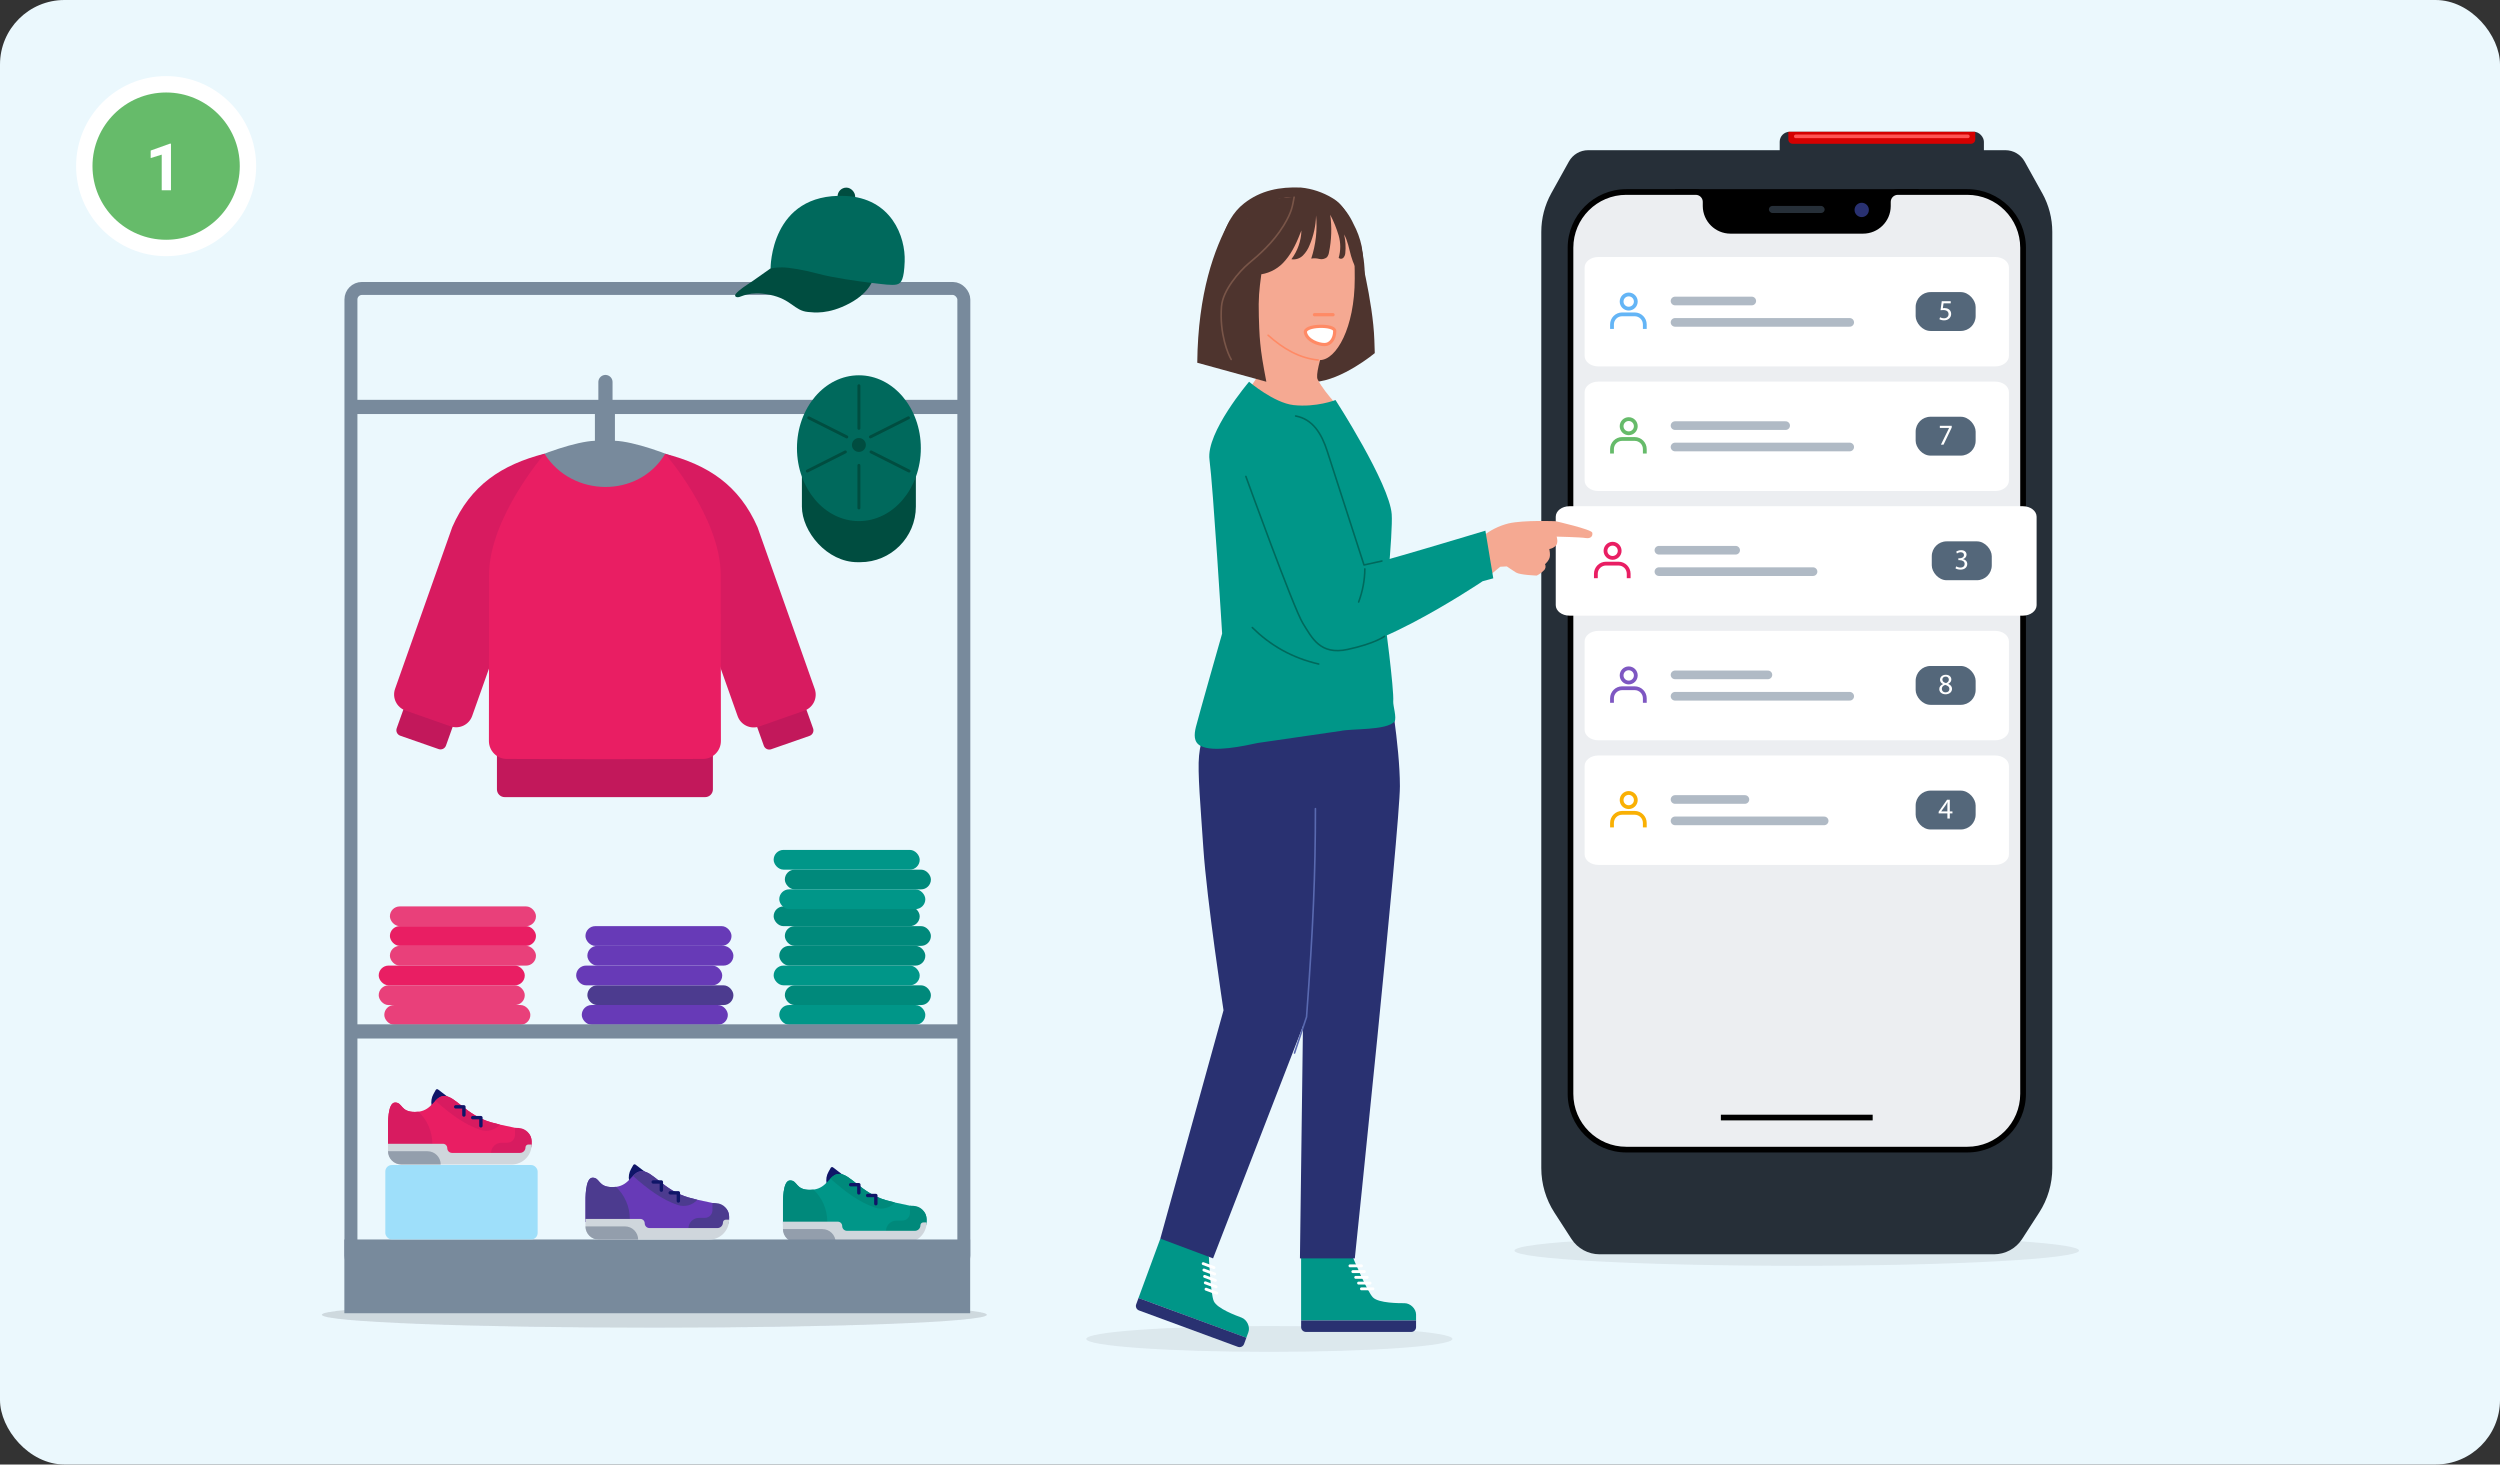
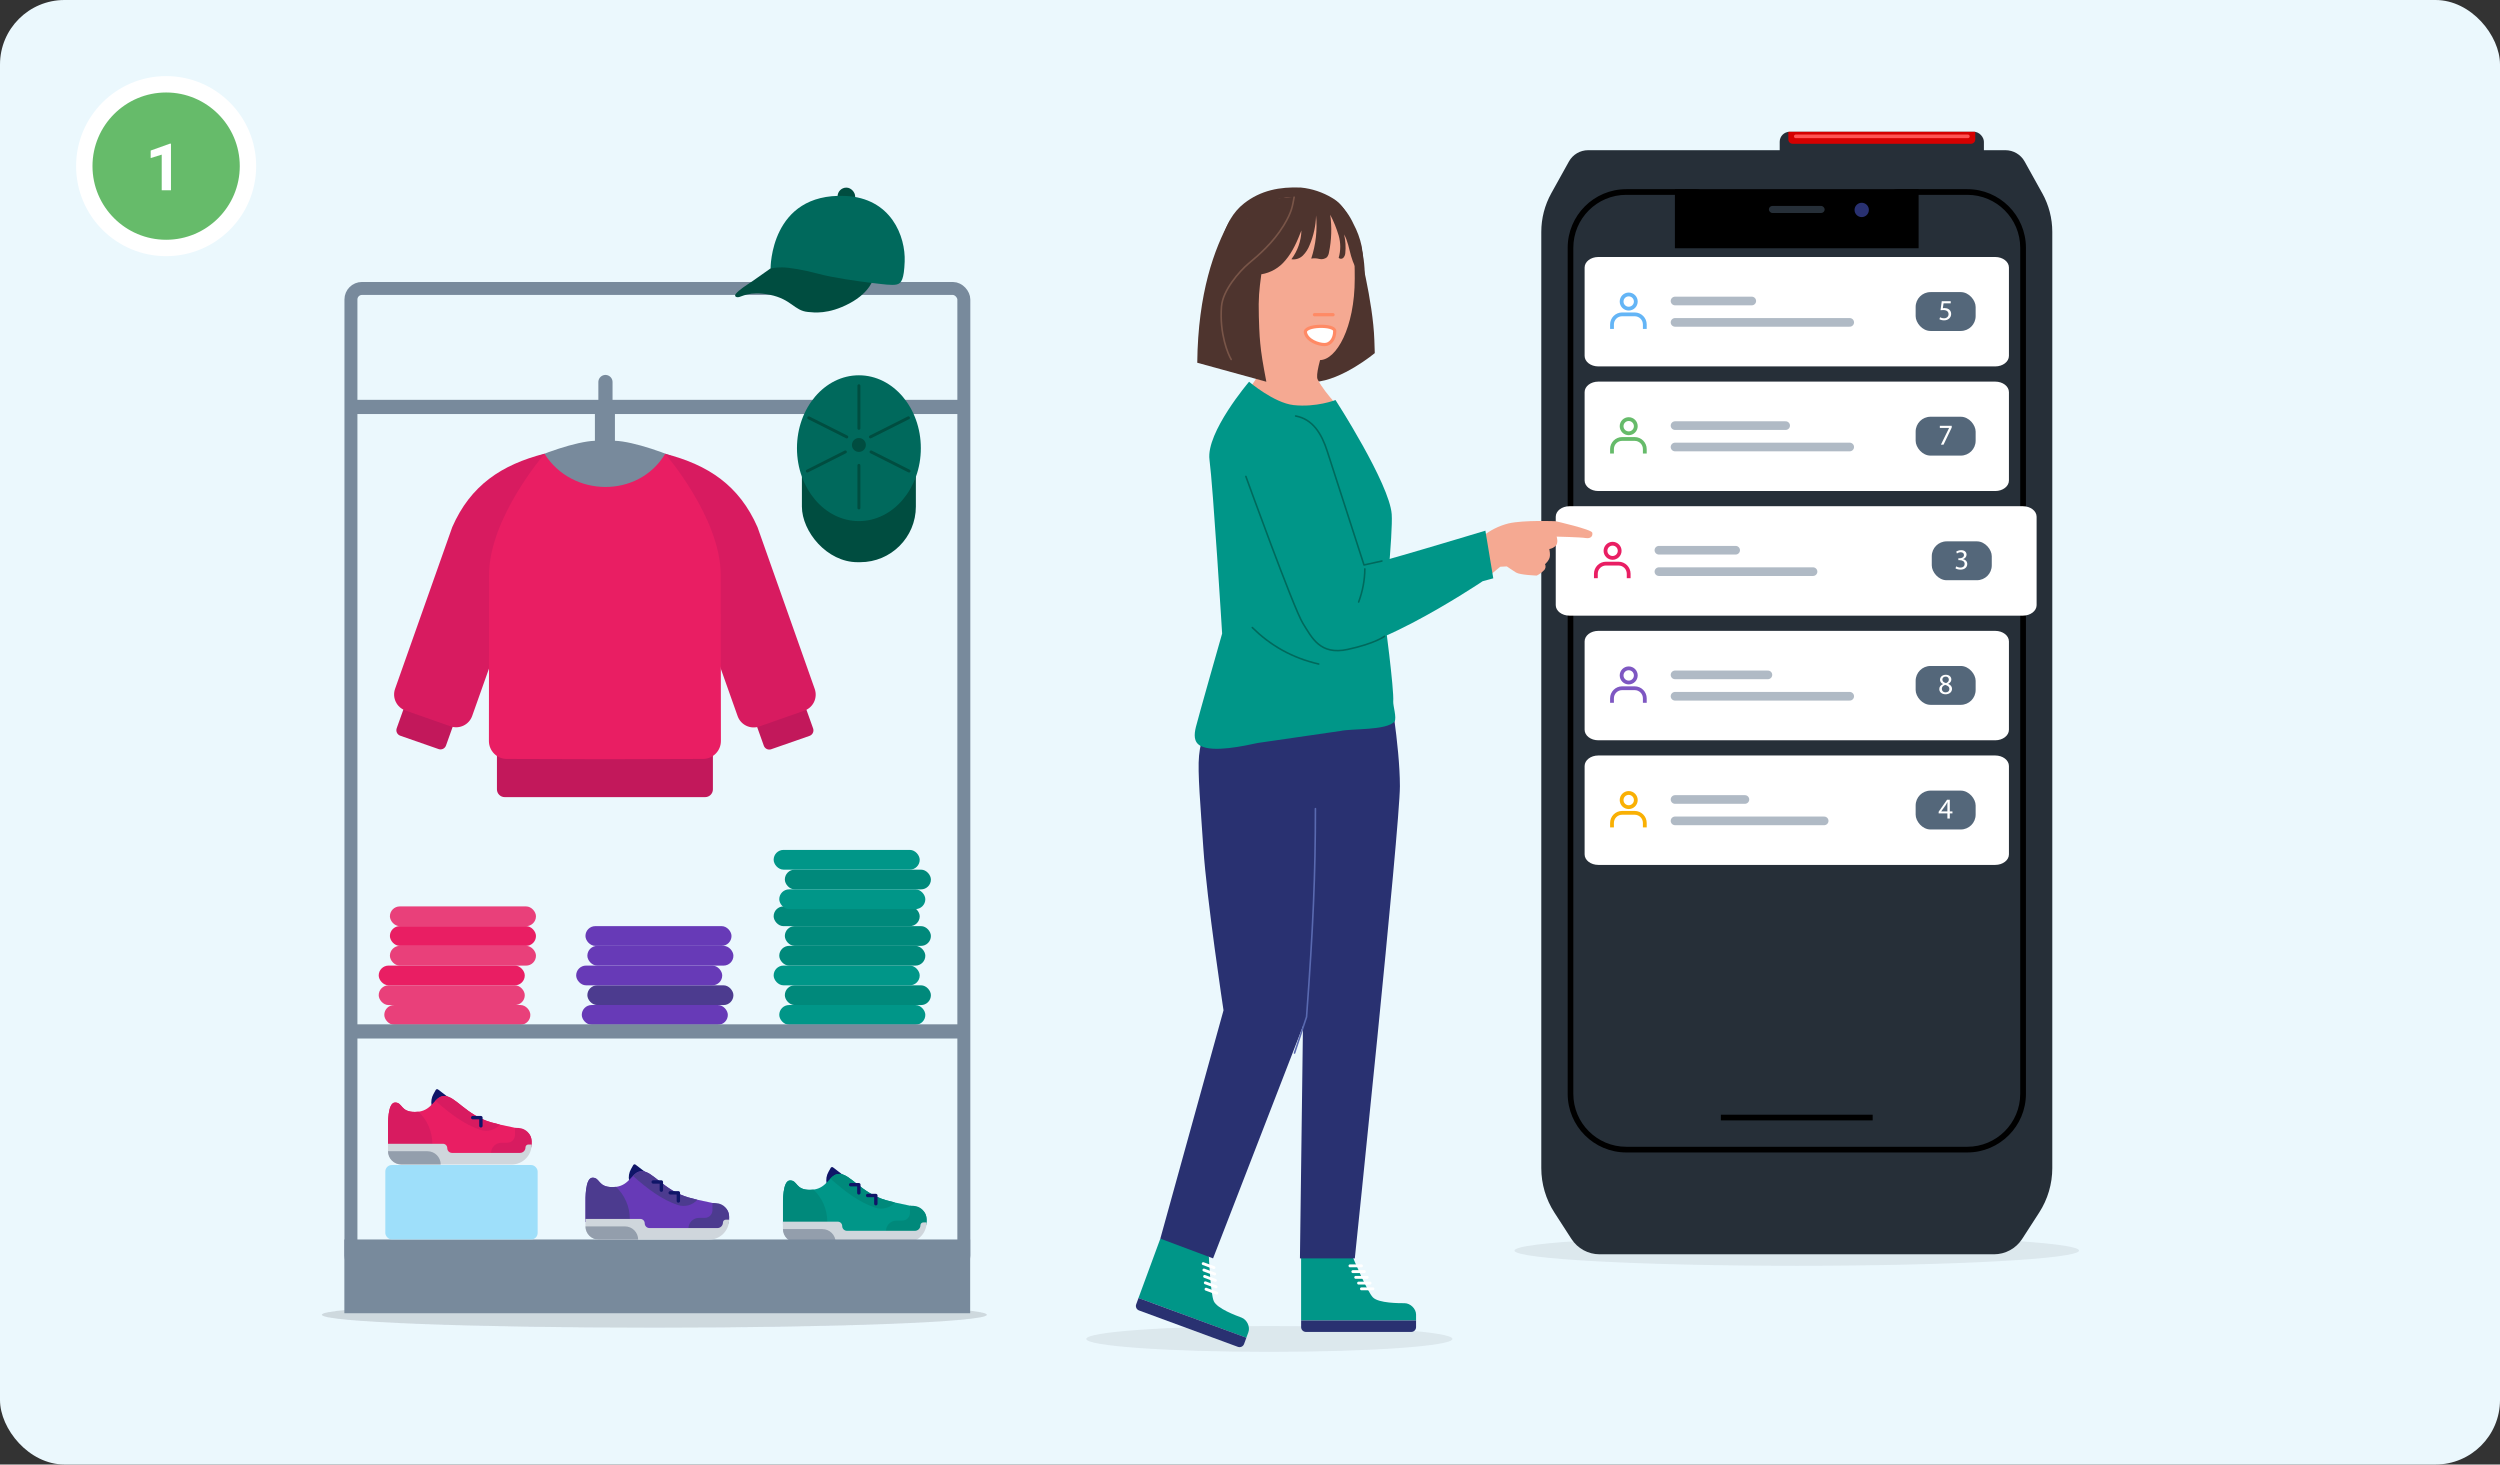
<svg xmlns="http://www.w3.org/2000/svg" id="Ebene_1" viewBox="0 0 775 454">
  <rect x="0" y="0" width="775" height="454" fill="#333333" stroke="none" />
  <defs>
    <style>.cls-1,.cls-2,.cls-3,.cls-4,.cls-5,.cls-6,.cls-7,.cls-8,.cls-9,.cls-10,.cls-11,.cls-12{stroke-linecap:round;}.cls-1,.cls-3,.cls-5{stroke:#ff8a65;}.cls-1,.cls-4,.cls-5,.cls-7,.cls-8,.cls-9{stroke-linejoin:round;}.cls-1,.cls-13{fill:#fff;}.cls-2,.cls-14{stroke-width:4.4px;}.cls-2,.cls-14,.cls-3,.cls-15,.cls-16,.cls-17,.cls-18,.cls-19,.cls-20,.cls-6,.cls-10,.cls-11,.cls-12,.cls-21{stroke-miterlimit:10;}.cls-2,.cls-14,.cls-3,.cls-16,.cls-17,.cls-18,.cls-19,.cls-20,.cls-4,.cls-5,.cls-6,.cls-7,.cls-8,.cls-9,.cls-10,.cls-11,.cls-12,.cls-21{fill:none;}.cls-2,.cls-14,.cls-21{stroke:#788a9c;}.cls-22{fill:rgba(38,47,56,.08);}.cls-22,.cls-23,.cls-24,.cls-25,.cls-26,.cls-27,.cls-28,.cls-29,.cls-30,.cls-31,.cls-32,.cls-33,.cls-34,.cls-35,.cls-36,.cls-37,.cls-38,.cls-13,.cls-39,.cls-40,.cls-41,.cls-42,.cls-43,.cls-44,.cls-45,.cls-46,.cls-47,.cls-48{stroke-width:0px;}.cls-15{stroke:#000;stroke-width:1.76px;}.cls-15,.cls-41{fill:#eceef1;}.cls-16{stroke:#f9b004;}.cls-16,.cls-17,.cls-18,.cls-19,.cls-20{stroke-width:1.18px;}.cls-17{stroke:#66bb6a;}.cls-18{stroke:#64b5f6;}.cls-19{stroke:#7e57c2;}.cls-20{stroke:#e91e63;}.cls-4{stroke:#00695c;}.cls-4,.cls-5,.cls-8,.cls-9{stroke-width:.5px;}.cls-6{stroke:#ff5252;stroke-width:1.12px;}.cls-7{stroke:#0f1568;stroke-width:1.05px;}.cls-8{stroke:#5969b0;}.cls-9{stroke:#795548;}.cls-10{stroke:#b0bac5;stroke-width:2.68px;}.cls-11{stroke:#004d40;stroke-width:.92px;}.cls-23{opacity:.08;}.cls-23,.cls-28{fill:#262f38;}.cls-12{stroke:#fff;stroke-width:.9px;}.cls-21{stroke-width:4.02px;}.cls-25{fill:#4c3b8f;}.cls-26{fill:#788a9c;}.cls-27{fill:#4e342e;}.cls-29{fill:#293171;}.cls-30{fill:#54677a;}.cls-31{fill:#0f1568;}.cls-32{fill:#d50000;}.cls-33{fill:#cfd6dc;}.cls-34{fill:#d81b60;}.cls-35{fill:#c2185b;}.cls-36{fill:#9edffa;}.cls-37{fill:#939eac;}.cls-38{fill:#673ab7;}.cls-39{fill:#f5a992;}.cls-40{fill:#e9407a;}.cls-42{fill:#e91e63;}.cls-43{fill:#ebf8fd;}.cls-44{fill:#004d40;}.cls-45{fill:#00695c;}.cls-46{fill:#66bb6a;}.cls-47{fill:#00897b;}.cls-48{fill:#009688;}</style>
  </defs>
  <rect class="cls-43" y="0" width="775" height="454" rx="20" ry="20" />
  <circle class="cls-46" cx="51.5" cy="51.5" r="25.37" />
  <path class="cls-13" d="m51.5,28.67c12.59,0,22.83,10.24,22.83,22.83s-10.24,22.83-22.83,22.83-22.83-10.24-22.83-22.83,10.24-22.83,22.83-22.83m0-5.08c-15.41,0-27.91,12.5-27.91,27.91s12.5,27.91,27.91,27.91,27.91-12.5,27.91-27.91-12.5-27.91-27.91-27.91h0Z" />
  <path class="cls-13" d="m53,58.99h-2.87v-11.05l-3.42,1.06v-2.33l5.98-2.14h.31v14.46Z" />
  <ellipse class="cls-22" cx="202.85" cy="407.58" rx="103.07" ry="4" />
  <ellipse class="cls-22" cx="202.85" cy="407.58" rx="103.07" ry="4" />
  <path class="cls-31" d="m140.71,341.49s-3.65-2.8-4.92-3.76c-.23-.17-.56-.1-.7.14l-.71,1.27c-.61,1.08-.82,2.35-.58,3.57l.47,2.44,6.43-3.67Z" />
  <path class="cls-42" d="m164.8,354.15v.65l-2.83,3.99-28.53-.29-5.23-.05-7.92-2.95v-5.99c0-.84-.19-7.73,2.2-7.73s1.6,2.92,6.13,2.92c.41,0,.79-.03,1.14-.07,2.14-.29,3.34-1.39,4.35-2.47.3-.33.59-.65.88-.95.78-.81,1.58-1.44,2.8-1.44,3.41,0,6.78,5.93,14.44,8.14.97.28,1.9.51,2.77.72.06.01.13.03.19.04,6.13,1.41,9.64,1.33,9.64,5.48Z" />
  <path class="cls-34" d="m134,354.57c0,1.37-.2,2.69-.57,3.93l-5.23-.05-7.92-2.95v-5.99c0-.84-.19-7.73,2.2-7.73s1.6,2.92,6.13,2.92c.41,0,.79-.03,1.14-.07,2.63,2.5,4.27,6.03,4.27,9.95Z" />
  <path class="cls-34" d="m152.2,357.52h0c0-1.81,1.47-3.28,3.28-3.28h1.79c1.31,0,2.37-1.06,2.37-2.37v-2.24l1.09.04c2.27.08,4.07,1.94,4.07,4.22v.96c0,1.48-1.2,2.69-2.69,2.69h-9.92Z" />
  <path class="cls-33" d="m120.28,354.57h17.02c.74,0,1.35.6,1.35,1.35h0c0,.82.66,1.48,1.48,1.48h21.07c.94,0,1.7-.76,1.7-1.7h0c0-.5.4-.9.9-.9h1.01c0,3.42-2.77,6.19-6.19,6.19h-33.99c-2.41,0-4.36-1.95-4.36-4.36v-2.06Z" />
  <path class="cls-37" d="m120.28,356.88h12.23c2.27,0,4.11,1.84,4.11,4.11h-12.23c-2.27,0-4.11-1.84-4.11-4.11h0Z" />
  <path class="cls-34" d="m154.97,348.63c-1.5,1.67-3.88,2.36-6.08,1.62-4.84-1.61-9.42-5.01-13.92-9.04.78-.81,1.58-1.44,2.8-1.44,3.41,0,6.78,5.93,14.44,8.14.97.28,1.9.51,2.77.72Z" />
-   <polyline class="cls-7" points="141.27 343.12 143.81 343.12 143.81 345.66" />
  <polyline class="cls-7" points="146.54 346.47 149.08 346.47 149.08 349.01" />
  <path class="cls-31" d="m263.15,365.64s-3.65-2.8-4.92-3.76c-.23-.17-.56-.1-.7.14l-.71,1.27c-.61,1.08-.82,2.35-.58,3.57l.47,2.44,6.43-3.67Z" />
  <path class="cls-48" d="m287.24,378.3v.65l-2.83,3.99-28.53-.29-5.23-.05-7.92-2.95v-5.99c0-.84-.19-7.73,2.2-7.73s1.6,2.92,6.13,2.92c.41,0,.79-.03,1.14-.07,2.14-.29,3.34-1.39,4.35-2.47.3-.33.59-.65.88-.95.78-.81,1.58-1.44,2.8-1.44,3.41,0,6.78,5.93,14.44,8.14.97.28,1.9.51,2.77.72.06.01.13.03.19.04,6.13,1.41,9.64,1.33,9.64,5.48Z" />
  <path class="cls-47" d="m256.44,378.72c0,1.37-.2,2.69-.57,3.93l-5.23-.05-7.92-2.95v-5.99c0-.84-.19-7.73,2.2-7.73s1.6,2.92,6.13,2.92c.41,0,.79-.03,1.14-.07,2.63,2.5,4.27,6.03,4.27,9.95Z" />
  <path class="cls-47" d="m274.64,381.66h0c0-1.81,1.47-3.28,3.28-3.28h1.79c1.31,0,2.37-1.06,2.37-2.37v-2.24l1.09.04c2.27.08,4.07,1.94,4.07,4.22v.96c0,1.48-1.2,2.69-2.69,2.69h-9.92Z" />
  <path class="cls-33" d="m242.71,378.72h17.02c.74,0,1.35.6,1.35,1.35h0c0,.82.66,1.48,1.48,1.48h21.07c.94,0,1.7-.76,1.7-1.7h0c0-.5.4-.9.9-.9h1.01c0,3.42-2.77,6.19-6.19,6.19h-33.99c-2.41,0-4.36-1.95-4.36-4.36v-2.06Z" />
  <path class="cls-37" d="m242.71,381.02h12.23c2.27,0,4.11,1.84,4.11,4.11h-12.23c-2.27,0-4.11-1.84-4.11-4.11h0Z" />
  <path class="cls-47" d="m277.41,372.77c-1.5,1.67-3.88,2.36-6.08,1.62-4.84-1.61-9.42-5.01-13.92-9.04.78-.81,1.58-1.44,2.8-1.44,3.41,0,6.78,5.93,14.44,8.14.97.28,1.9.51,2.77.72Z" />
  <polyline class="cls-7" points="263.7 367.26 266.24 367.26 266.24 369.8" />
  <polyline class="cls-7" points="268.97 370.61 271.51 370.61 271.51 373.15" />
  <rect class="cls-21" x="108.79" y="89.43" width="190" height="303.25" rx="3.42" ry="3.42" transform="translate(407.58 482.1) rotate(-180)" />
  <line class="cls-14" x1="297.85" y1="126.15" x2="108.54" y2="126.15" />
  <rect class="cls-47" x="243.31" y="305.45" width="45.28" height="6.12" rx="3.06" ry="3.06" transform="translate(531.89 617.02) rotate(180)" />
  <rect class="cls-48" x="239.84" y="299.34" width="45.28" height="6.12" rx="3.06" ry="3.06" transform="translate(524.95 604.79) rotate(180)" />
  <rect class="cls-48" x="241.57" y="311.57" width="45.28" height="6.12" rx="3.06" ry="3.06" transform="translate(528.42 629.25) rotate(180)" />
  <rect class="cls-47" x="243.31" y="287.11" width="45.28" height="6.12" rx="3.06" ry="3.06" transform="translate(531.89 580.33) rotate(-180)" />
  <rect class="cls-47" x="239.84" y="280.99" width="45.28" height="6.12" rx="3.06" ry="3.06" transform="translate(524.95 568.1) rotate(-180)" />
  <rect class="cls-47" x="241.57" y="293.22" width="45.28" height="6.12" rx="3.06" ry="3.06" transform="translate(528.42 592.56) rotate(-180)" />
  <rect class="cls-47" x="243.31" y="269.59" width="45.28" height="6.12" rx="3.06" ry="3.06" transform="translate(531.89 545.3) rotate(-180)" />
  <rect class="cls-48" x="239.84" y="263.48" width="45.28" height="6.12" rx="3.06" ry="3.06" transform="translate(524.95 533.07) rotate(-180)" />
  <rect class="cls-48" x="241.57" y="275.71" width="45.28" height="6.12" rx="3.06" ry="3.06" transform="translate(528.42 557.53) rotate(180)" />
  <rect class="cls-25" x="182.09" y="305.45" width="45.28" height="6.12" rx="3.06" ry="3.06" transform="translate(409.45 617.02) rotate(-180)" />
  <rect class="cls-38" x="178.62" y="299.34" width="45.28" height="6.12" rx="3.06" ry="3.06" transform="translate(402.51 604.79) rotate(-180)" />
  <rect class="cls-38" x="182.09" y="293.22" width="45.28" height="6.12" rx="3.06" ry="3.06" transform="translate(409.45 592.56) rotate(180)" />
  <rect class="cls-38" x="181.49" y="287.11" width="45.28" height="6.12" rx="3.06" ry="3.06" transform="translate(408.26 580.33) rotate(180)" />
  <rect class="cls-38" x="180.35" y="311.57" width="45.28" height="6.12" rx="3.06" ry="3.06" transform="translate(405.98 629.25) rotate(-180)" />
  <rect class="cls-40" x="120.87" y="293.22" width="45.28" height="6.12" rx="3.06" ry="3.06" transform="translate(287.02 592.56) rotate(-180)" />
  <rect class="cls-40" x="117.4" y="305.45" width="45.28" height="6.12" rx="3.06" ry="3.06" transform="translate(280.08 617.02) rotate(-180)" />
  <rect class="cls-42" x="117.4" y="299.34" width="45.28" height="6.12" rx="3.06" ry="3.06" transform="translate(280.08 604.79) rotate(180)" />
  <rect class="cls-40" x="120.87" y="280.99" width="45.28" height="6.12" rx="3.06" ry="3.06" transform="translate(287.02 568.1) rotate(-180)" />
  <rect class="cls-42" x="120.87" y="287.11" width="45.28" height="6.12" rx="3.06" ry="3.06" transform="translate(287.02 580.33) rotate(-180)" />
  <rect class="cls-40" x="119.14" y="311.57" width="45.28" height="6.12" rx="3.06" ry="3.06" transform="translate(283.55 629.25) rotate(-180)" />
  <rect class="cls-26" x="106.76" y="384.24" width="194" height="22.86" transform="translate(407.51 791.34) rotate(-180)" />
  <line class="cls-14" x1="297.85" y1="319.74" x2="108.54" y2="319.74" />
  <rect class="cls-44" x="259.65" y="58.16" width="5.45" height="6.72" rx="2.72" ry="2.72" />
  <path class="cls-44" d="m270.81,86.14s-.85,4.38-7.45,7.9c-6.6,3.52-11.08,2.83-12.89,2.67-4.27-.38-5.1-3.97-11.83-5.33-6.46-1.31-8.84.76-9.87.76s-.96-.66-.76-.93c.92-1.28,3.49-2.87,5.23-4.03,1.74-1.16,8.55-6.08,8.55-6.08l29.02,5.06Z" />
  <path class="cls-45" d="m238.88,83.2s1.57-.31,3.59-.31,6.87.79,11.21,1.98c4.34,1.2,12.57,2.37,16.58,2.84,3.56.41,6.22.82,7.73.48,1.5-.34,2.25-1.71,2.46-7.08.31-7.76-4.14-19.76-18.46-20.37-23.26-1-23.11,22.46-23.11,22.46Z" />
  <rect class="cls-44" x="248.59" y="130.79" width="35.33" height="43.49" rx="17.25" ry="17.25" />
  <ellipse class="cls-45" cx="266.26" cy="138.94" rx="19.2" ry="22.6" />
  <circle class="cls-44" cx="266.26" cy="137.94" r="2.16" />
  <line class="cls-11" x1="266.26" y1="119.58" x2="266.26" y2="132.78" />
  <line class="cls-11" x1="266.26" y1="144.27" x2="266.26" y2="157.47" />
  <line class="cls-11" x1="250.71" y1="129.52" x2="262.5" y2="135.45" />
  <line class="cls-11" x1="270.02" y1="140.09" x2="281.81" y2="146.03" />
  <line class="cls-11" x1="269.83" y1="135.45" x2="281.62" y2="129.52" />
  <line class="cls-11" x1="250.27" y1="146.03" x2="262.06" y2="140.09" />
  <rect class="cls-36" x="119.45" y="361.16" width="47.22" height="23.06" rx="2" ry="2" />
  <path class="cls-31" d="m201.93,364.79s-3.65-2.8-4.92-3.76c-.23-.17-.56-.1-.7.14l-.71,1.27c-.61,1.08-.82,2.35-.58,3.57l.47,2.44,6.43-3.67Z" />
  <path class="cls-38" d="m226.02,377.45v.65l-2.83,3.99-28.53-.29-5.23-.05-7.92-2.95v-5.99c0-.84-.19-7.73,2.2-7.73s1.6,2.92,6.13,2.92c.41,0,.79-.03,1.14-.07,2.14-.29,3.34-1.39,4.35-2.47.3-.33.59-.65.88-.95.78-.81,1.58-1.44,2.8-1.44,3.41,0,6.78,5.93,14.44,8.14.97.28,1.9.51,2.77.72.06.01.13.03.19.04,6.13,1.41,9.64,1.33,9.64,5.48Z" />
  <path class="cls-25" d="m195.22,377.87c0,1.37-.2,2.69-.57,3.93l-5.23-.05-7.92-2.95v-5.99c0-.84-.19-7.73,2.2-7.73s1.6,2.92,6.13,2.92c.41,0,.79-.03,1.14-.07,2.63,2.5,4.27,6.03,4.27,9.95Z" />
  <path class="cls-25" d="m213.42,380.82h0c0-1.81,1.47-3.28,3.28-3.28h1.79c1.31,0,2.37-1.06,2.37-2.37v-2.24l1.09.04c2.27.08,4.07,1.94,4.07,4.22v.96c0,1.48-1.2,2.69-2.69,2.69h-9.92Z" />
  <path class="cls-33" d="m181.49,377.87h17.02c.74,0,1.35.6,1.35,1.35h0c0,.82.66,1.48,1.48,1.48h21.07c.94,0,1.7-.76,1.7-1.7h0c0-.5.4-.9.9-.9h1.01c0,3.42-2.77,6.19-6.19,6.19h-33.99c-2.41,0-4.36-1.95-4.36-4.36v-2.06Z" />
  <path class="cls-37" d="m181.49,380.18h12.23c2.27,0,4.11,1.84,4.11,4.11h-12.23c-2.27,0-4.11-1.84-4.11-4.11h0Z" />
  <path class="cls-25" d="m216.19,371.93c-1.5,1.67-3.88,2.36-6.08,1.62-4.84-1.61-9.42-5.01-13.92-9.04.78-.81,1.58-1.44,2.8-1.44,3.41,0,6.78,5.93,14.44,8.14.97.28,1.9.51,2.77.72Z" />
  <polyline class="cls-7" points="202.49 366.41 205.02 366.41 205.02 368.95" />
  <polyline class="cls-7" points="207.76 369.77 210.29 369.77 210.29 372.31" />
  <path class="cls-26" d="m184.42,136.64v-10h6.21v10c5.79.2,16.56,4,22.53,6.93l-25.63,26.19-25.63-26.19c5.97-2.93,16.74-6.73,22.53-6.93Z" />
  <path class="cls-35" d="m135.98,232.22l-11.9-4.15c-.94-.33-1.43-1.35-1.11-2.29l12.22-34.23,15.29,5.33-12.22,34.23c-.33.94-1.35,1.43-2.29,1.11Z" />
  <path class="cls-34" d="m139.67,225.16l-13.97-4.9c-2.75-.96-4.19-3.97-3.23-6.72l17.73-50.14c5.67-12.96,15.27-19.34,28.63-22.77l1.95,12.54-24.4,68.76c-.96,2.75-3.97,4.19-6.72,3.23Z" />
  <path class="cls-35" d="m239.06,232.27l11.9-4.15c.94-.33,1.43-1.35,1.11-2.29l-12.22-34.23-15.29,5.33,12.22,34.23c.33.94,1.35,1.43,2.29,1.11Z" />
  <path class="cls-34" d="m235.37,225.21l13.97-4.9c2.75-.96,4.19-3.97,3.23-6.72l-17.73-50.14c-5.67-12.96-15.27-19.34-28.63-22.77l-1.95,12.54,24.4,68.76c.96,2.75,3.97,4.19,6.72,3.23Z" />
  <path class="cls-35" d="m154.04,230.94h66.96v13.76c0,1.33-1.08,2.41-2.41,2.41h-62.13c-1.33,0-2.41-1.08-2.41-2.41v-13.76h0Z" />
  <path class="cls-42" d="m223.42,177.98c-.18-17.65-17.21-37.29-17.21-37.29-8.31,13.88-28.95,13.5-37.39,0,0,0-17.03,19.64-17.21,37.29l-.05,51.72c0,3.07,2.48,5.56,5.55,5.57l30.41.09,30.41-.09c3.07,0,5.55-2.5,5.55-5.57l-.05-51.72Z" />
  <line class="cls-2" x1="187.69" y1="131.16" x2="187.69" y2="118.43" />
  <ellipse class="cls-23" cx="557" cy="387.68" rx="87.5" ry="4.71" />
  <rect class="cls-28" x="551.71" y="40.85" width="63.3" height="10.72" rx="3.09" ry="3.09" />
  <path class="cls-32" d="m555.72,40.85h55.28c.74,0,1.33.6,1.33,1.33v2.39h-57.94v-2.39c0-.74.6-1.33,1.33-1.33Z" transform="translate(1166.72 85.42) rotate(180)" />
  <path class="cls-28" d="m633.1,59.91l-5.47-9.85c-1.2-2.16-3.48-3.5-5.95-3.5h-129.36c-2.47,0-4.75,1.34-5.95,3.5l-5.47,9.85c-2.03,3.66-3.1,7.78-3.1,11.97v290.23c0,4.89,1.41,9.68,4.06,13.78l5.29,8.19c1.91,2.96,5.2,4.75,8.73,4.75h122.25c3.53,0,6.82-1.79,8.73-4.75l5.29-8.19c2.65-4.11,4.06-8.89,4.06-13.78V71.88c0-4.19-1.07-8.31-3.1-11.97Z" />
  <rect class="cls-24" x="519.22" y="58.64" width="75.55" height="18.32" />
-   <path class="cls-41" d="m504.14,356.38c-9.54,0-17.29-7.76-17.29-17.29V76.81c0-9.54,7.76-17.29,17.29-17.29h21.54c1.67,0,3.05,1.36,3.06,3.04v1.36c.05,4.21,3.5,7.64,7.71,7.64h20.55s20.55,0,20.55,0c4.21,0,7.66-3.43,7.7-7.64v-1.36c.02-1.67,1.4-3.04,3.07-3.04h21.54c9.54,0,17.29,7.76,17.29,17.29v262.28c0,9.54-7.76,17.29-17.29,17.29h-105.72Z" />
  <path class="cls-24" d="m609.86,60.4c9.06,0,16.41,7.35,16.41,16.41v262.28c0,9.06-7.35,16.41-16.41,16.41h-105.72c-9.06,0-16.41-7.35-16.41-16.41V76.81c0-9.06,7.35-16.41,16.41-16.41h21.54c1.2,0,2.17.96,2.18,2.16v1.36c.05,4.71,3.88,8.51,8.59,8.51h20.55s20.55,0,20.55,0c4.71,0,8.54-3.8,8.58-8.51v-1.36c.02-1.2.99-2.16,2.19-2.16h21.54m0-1.76h-21.54c-2.16,0-3.92,1.75-3.94,3.91v1.36c-.04,3.73-3.1,6.76-6.83,6.76h-20.55s-20.55,0-20.55,0c-3.73,0-6.78-3.03-6.81-6.76v-1.36c-.03-2.16-1.8-3.91-3.95-3.91h-21.54c-10.02,0-18.17,8.15-18.17,18.17v262.28c0,10.02,8.15,18.17,18.17,18.17h105.72c10.02,0,18.17-8.15,18.17-18.17V76.81c0-10.02-8.15-18.17-18.17-18.17h0Z" />
  <line class="cls-15" x1="533.47" y1="346.44" x2="580.53" y2="346.44" />
  <circle class="cls-29" cx="577.13" cy="65.08" r="2.22" />
  <rect class="cls-28" x="548.35" y="63.84" width="17.3" height="2.19" rx="1.1" ry="1.1" />
  <line class="cls-6" x1="556.69" y1="42.27" x2="610.04" y2="42.27" />
  <path class="cls-13" d="m618.53,113.59h-123.06c-2.34,0-4.24-1.46-4.24-3.26v-27.4c0-1.8,1.9-3.26,4.24-3.26h123.06c2.34,0,4.24,1.46,4.24,3.26v27.4c0,1.8-1.9,3.26-4.24,3.26Z" />
  <rect class="cls-30" x="593.85" y="90.55" width="18.6" height="12.05" rx="4.61" ry="4.61" />
  <path class="cls-13" d="m604.73,94.04h-2.23l-.22,1.5c.13-.02.26-.04.48-.04.45,0,.9.1,1.26.31.46.26.84.76.84,1.5,0,1.14-.91,2-2.18,2-.64,0-1.18-.18-1.46-.36l.2-.6c.24.14.72.32,1.25.32.75,0,1.38-.49,1.38-1.27,0-.75-.51-1.29-1.68-1.29-.33,0-.59.04-.81.06l.38-2.8h2.79v.67Z" />
  <line class="cls-10" x1="519.26" y1="99.94" x2="573.41" y2="99.94" />
  <line class="cls-10" x1="519.26" y1="93.31" x2="543.05" y2="93.31" />
  <path class="cls-18" d="m509.89,101.97v-1.38c0-1.73-1.4-3.14-3.14-3.14h-3.89c-1.73,0-3.14,1.4-3.14,3.14v1.38" />
  <circle class="cls-18" cx="504.9" cy="93.48" r="2.2" />
  <path class="cls-13" d="m618.53,152.22h-123.06c-2.34,0-4.24-1.46-4.24-3.26v-27.4c0-1.8,1.9-3.26,4.24-3.26h123.06c2.34,0,4.24,1.46,4.24,3.26v27.4c0,1.8-1.9,3.26-4.24,3.26Z" />
  <rect class="cls-30" x="593.85" y="129.19" width="18.6" height="12.05" rx="4.61" ry="4.61" />
  <path class="cls-13" d="m605.04,132.01v.52l-2.54,5.32h-.82l2.53-5.17v-.02h-2.86v-.66h3.68Z" />
  <line class="cls-10" x1="519.26" y1="138.57" x2="573.41" y2="138.57" />
  <line class="cls-10" x1="519.26" y1="131.94" x2="553.55" y2="131.94" />
  <path class="cls-17" d="m509.89,140.6v-1.38c0-1.73-1.4-3.14-3.14-3.14h-3.89c-1.73,0-3.14,1.4-3.14,3.14v1.38" />
  <circle class="cls-17" cx="504.9" cy="132.12" r="2.2" />
  <path class="cls-13" d="m627.11,190.85h-140.59c-2.34,0-4.24-1.46-4.24-3.26v-27.4c0-1.8,1.9-3.26,4.24-3.26h140.59c2.34,0,4.24,1.46,4.24,3.26v27.4c0,1.8-1.9,3.26-4.24,3.26Z" />
  <rect class="cls-30" x="598.85" y="167.82" width="18.6" height="12.05" rx="4.61" ry="4.61" />
  <path class="cls-13" d="m606.43,175.58c.22.14.75.37,1.29.37,1.02,0,1.33-.65,1.32-1.13,0-.82-.75-1.17-1.51-1.17h-.44v-.59h.44c.58,0,1.3-.3,1.3-.99,0-.47-.3-.88-1.02-.88-.47,0-.92.21-1.17.39l-.21-.58c.3-.22.9-.45,1.53-.45,1.15,0,1.67.68,1.67,1.39,0,.6-.36,1.11-1.08,1.38v.02c.72.14,1.3.68,1.3,1.5,0,.94-.73,1.75-2.13,1.75-.66,0-1.23-.21-1.52-.4l.21-.61Z" />
  <line class="cls-10" x1="514.26" y1="177.21" x2="562.04" y2="177.21" />
  <line class="cls-10" x1="514.26" y1="170.57" x2="538.05" y2="170.57" />
  <path class="cls-20" d="m504.89,179.24v-1.38c0-1.73-1.4-3.14-3.14-3.14h-3.89c-1.73,0-3.14,1.4-3.14,3.14v1.38" />
  <circle class="cls-20" cx="499.9" cy="170.75" r="2.2" />
  <path class="cls-13" d="m618.53,229.49h-123.06c-2.34,0-4.24-1.46-4.24-3.26v-27.4c0-1.8,1.9-3.26,4.24-3.26h123.06c2.34,0,4.24,1.46,4.24,3.26v27.4c0,1.8-1.9,3.26-4.24,3.26Z" />
  <rect class="cls-30" x="593.85" y="206.45" width="18.6" height="12.05" rx="4.61" ry="4.61" />
  <path class="cls-13" d="m601.17,213.64c0-.74.44-1.26,1.16-1.56v-.03c-.66-.31-.93-.81-.93-1.31,0-.93.78-1.56,1.81-1.56,1.13,0,1.7.71,1.7,1.44,0,.49-.24,1.02-.96,1.37v.03c.73.29,1.18.8,1.18,1.51,0,1.02-.87,1.7-1.99,1.7-1.22,0-1.96-.73-1.96-1.58Zm3.14-.04c0-.71-.49-1.05-1.29-1.28-.68.2-1.05.65-1.05,1.2-.03.59.42,1.11,1.17,1.11s1.17-.44,1.17-1.04Zm-2.17-2.92c0,.58.44.9,1.11,1.08.5-.17.89-.53.89-1.06,0-.47-.28-.95-.99-.95-.66,0-1.02.43-1.02.93Z" />
  <line class="cls-10" x1="519.26" y1="215.84" x2="573.41" y2="215.84" />
  <line class="cls-10" x1="519.26" y1="209.21" x2="548.05" y2="209.21" />
  <path class="cls-19" d="m509.89,217.87v-1.38c0-1.73-1.4-3.14-3.14-3.14h-3.89c-1.73,0-3.14,1.4-3.14,3.14v1.38" />
  <circle class="cls-19" cx="504.9" cy="209.38" r="2.2" />
  <path class="cls-13" d="m618.53,268.12h-123.06c-2.34,0-4.24-1.46-4.24-3.26v-27.4c0-1.8,1.9-3.26,4.24-3.26h123.06c2.34,0,4.24,1.46,4.24,3.26v27.4c0,1.8-1.9,3.26-4.24,3.26Z" />
  <rect class="cls-30" x="593.85" y="245.09" width="18.6" height="12.05" rx="4.61" ry="4.61" />
  <path class="cls-13" d="m603.69,253.75v-1.59h-2.71v-.52l2.61-3.73h.85v3.63h.82v.62h-.82v1.59h-.75Zm0-2.21v-1.95c0-.31,0-.61.03-.92h-.03c-.18.34-.32.59-.48.86l-1.43,1.99v.02h1.91Z" />
  <line class="cls-10" x1="519.26" y1="254.47" x2="565.49" y2="254.47" />
  <line class="cls-10" x1="519.26" y1="247.84" x2="540.92" y2="247.84" />
  <path class="cls-16" d="m509.89,256.5v-1.38c0-1.73-1.4-3.14-3.14-3.14h-3.89c-1.73,0-3.14,1.4-3.14,3.14v1.38" />
  <circle class="cls-16" cx="504.9" cy="248.02" r="2.2" />
  <path class="cls-27" d="m421.05,76.12s4.6,17.19,5,29.35l.13,4s-10.14,8.43-18.65,8.94l-7.13-17.53,20.65-24.76Z" />
  <path class="cls-27" d="m375.99,86.66c1.94-8.38,2.69-18.14,9.66-23.6,5.17-4.06,11.07-5.19,17.63-4.92,3.44.34,6.75,1.45,9.71,3.23,3.86,2.18,5.5,6.62,7.36,10.64,3.73,8.07,3.26,19,.73,22l-33.72,17.81c-6.73-3.51-10.95-4.9-12-13.88-.44-3.77-.22-7.58.63-11.28Z" />
  <path class="cls-39" d="m382.37,127.69c2.06-3.73,6-8.39,7.18-10.6,1.19-2.22,1.16-4,.83-8.23s-2.43-10.94-2.43-10.94h25.93s-6.71,17.18-5.41,19.69c2.73,5.27,7.85,9.05,10.61,15.09" />
  <path class="cls-39" d="m401.18,61.13c5.71,0,12.79,2.55,16.43,9.27,2.08,3.83,2.36,8.66,2.36,15.98,0,15.26-5.74,25.24-10.8,25.24s-11.56-2.98-19.18-10.6-7.14-13.92-7.14-21.25,4.68-18.63,18.32-18.63Z" />
  <path class="cls-39" d="m386.96,89.68c-.57-1.8-2.09-6.23-3.95-6.23s-2.25,3.02-1.05,7.65c.72,2.76,2.2,5.46,4.15,5.46s1.42-5.07.85-6.87Z" />
  <line class="cls-3" x1="407.48" y1="97.56" x2="413.25" y2="97.56" />
-   <path class="cls-5" d="m408.65,111.61c-5.79-.56-10.86-3.48-15.54-7.69" />
  <path class="cls-5" d="m384.03,83.87c1.28,1.53,2.27,3.36,2.86,5.58" />
  <path class="cls-1" d="m413.77,102.6c0,2.51-1.4,4.22-3.16,4.22-1.96,0-5.4-1.27-5.93-3.7s9.09-2.61,9.09-.52Z" />
  <path class="cls-27" d="m385.15,68.53c-.6-2.52-3.86-.22-3.9-.14-4.79,8.65-9.87,22.37-10.1,44.06h0l21.42,5.89s-1.29-6.61-1.64-9.61c-.37-3.18-.54-5.03-.69-10.73s.09-7.86.77-12.97c2.93-.48,5.57-2.01,7.45-4.31,2.3-2.68,3.69-5.99,4.98-9.27-.09,3.22-1.17,6.34-3.11,8.92,1.31.2,2.63-.23,3.57-1.16.92-.93,1.63-2.04,2.09-3.26,1.23-2.9,1.91-6.01,1.99-9.17.43,4.52-.08,9.08-1.5,13.39.83-.15,1.68-.12,2.49.1.83.21,1.7.02,2.37-.51.35-.44.58-.97.65-1.53.79-3.84.92-7.79.38-11.67,1.08,2.07,1.96,4.23,2.62,6.47.65,2.25.65,4.65,0,6.9.38.39,1.02.4,1.41.02,0,0,.01-.01.02-.02.36-.4.58-.9.62-1.44.2-1.94.08-3.91-.37-5.81,1.14,2,1.52,4.39,2.15,6.64s1.64,4.54,3.59,5.83c.33-2.93.23-5.9-.29-8.81-.52-2.44-1.39-4.79-2.57-6.99-1.11-2.44-2.69-4.64-4.64-6.48-3.37-3-18.84-2.05-24.34-.27-2.03.66-3.14,3.18-3.86,5.02" />
  <path class="cls-9" d="m401.18,61.13c-.51,2.68-.63,4.46-3.24,8.76-3.3,5.43-7.91,9.32-10.85,11.78-2.94,2.47-8.03,8.36-8.42,13.29-.69,8.59,2.07,14.92,3,16.47" />
  <ellipse class="cls-23" cx="393.5" cy="415.07" rx="56.75" ry="4" />
  <path class="cls-48" d="m403.34,409.34v-19.6c3.13-1.32,12.12-1.06,16.04,0,0,0,4.45,10.69,6.24,12.47s8.02,1.78,9.8,1.78,3.56,1.72,3.56,3.51v1.84s-35.63,0-35.63,0Z" />
  <path class="cls-29" d="m437.49,412.9h-32.65c-.82,0-1.49-.67-1.49-1.49v-2.07h35.63v2.07c0,.82-.67,1.49-1.49,1.49Z" />
  <line class="cls-12" x1="425.61" y1="399.54" x2="422.05" y2="399.54" />
  <line class="cls-12" x1="424.72" y1="397.76" x2="421.16" y2="397.76" />
  <line class="cls-12" x1="422.94" y1="394.2" x2="419.38" y2="394.2" />
  <line class="cls-12" x1="423.83" y1="395.98" x2="420.27" y2="395.98" />
  <line class="cls-12" x1="422.05" y1="392.41" x2="418.49" y2="392.41" />
  <path class="cls-48" d="m352.93,402.38l6.77-18.39c3.39-.16,11.74,3.2,15.05,5.54,0,0,.49,11.57,1.54,13.86,1.06,2.29,6.91,4.44,8.58,5.06s2.75,2.85,2.13,4.52l-.64,1.73-33.44-12.31Z" />
  <path class="cls-29" d="m383.74,417.52l-30.64-11.28c-.77-.28-1.17-1.14-.88-1.91l.72-1.95,33.44,12.31-.72,1.95c-.28.77-1.14,1.17-1.91.88Z" />
  <line class="cls-12" x1="377.21" y1="400.88" x2="373.87" y2="399.65" />
  <line class="cls-12" x1="376.99" y1="398.9" x2="373.65" y2="397.67" />
  <line class="cls-12" x1="376.55" y1="394.94" x2="373.21" y2="393.71" />
  <line class="cls-12" x1="376.77" y1="396.92" x2="373.43" y2="395.69" />
  <line class="cls-12" x1="376.33" y1="392.96" x2="372.99" y2="391.73" />
  <path class="cls-39" d="m461.61,178.53l3.47-2.84,2.04-.1s1.6,1.11,2.85,1.89,6.43.95,6.43.95c.79-.4,1.51-.93,2.14-1.56.58-.47.75-1.28.41-1.95.52-.47.95-1.02,1.27-1.65.55-1.05.06-3.07.06-3.07.7-.12,1.35-.43,1.88-.9,1.08-.89.4-2.95.4-2.95,0,0,7.36.17,8.99.44,1.64.27,2.28-.65,2.05-1.67s-11.38-3.55-11.38-3.55c0,0-9.8-.4-14.55.68-3,.75-5.8,2.15-8.19,4.12l2.12,12.15Z" />
  <path class="cls-29" d="m405.31,211.66l-2.33,178.44h17.01s13.98-133.84,13.98-146.4-3.52-32.3-3.52-32.3l-25.13.26Z" />
  <path class="cls-29" d="m413.59,211.42s-26.88-4.24-30.71,1.44c-2.76,4.09-3.48,3.27-6.17,7.11-2.76,4.2-4.48,9.11-5,14.27-.52,5,.52,16.41,1.32,28.57,1.07,16.17,6.26,50.39,6.26,50.39l-19.59,70.78,16.35,6.12,28.61-73.89s8.93-74.98,8.93-77.22v-27.58Z" />
  <path class="cls-48" d="m401.02,125.58c-6.1-.67-13.81-7.24-13.81-7.24,0,0-13.39,15.71-12.27,24.17s3.92,53.89,3.92,53.89c0,0-7.52,26.39-8.14,28.99-.54,2.24-.75,4.66,1.44,5.82,3.94,2.12,13.38.05,17.74-.89l25.56-3.71c3.73-.82,14.27-.09,16.86-2.94.69-1.23-.47-4.77-.42-6.19.32-3.65-2.72-26.35-2.72-26.35,0,0,2.67-25.95,2.25-31.72-.69-9.48-17.42-35.4-17.42-35.4,0,0-5.97,2.34-13,1.57Z" />
  <path class="cls-48" d="m462.92,179.28l-3.3.9s-41.82,28.13-50.61,19.94c-8.8-8.19-23.08-53.17-23.08-53.17,0,0,1.51-17.93,15.69-17.99,7.06-.04,11.41,15.41,11.41,15.41,0,0,9.14,30.46,9.73,30.92s37.71-10.79,37.71-10.79l2.45,14.78Z" />
  <path class="cls-8" d="m407.78,250.68c0,20.45-.7,36.82-2.75,64.57l-3.73,11.19" />
  <path class="cls-4" d="m408.8,205.85c-8.27-1.89-15.02-5.8-20.59-11.3" />
  <path class="cls-4" d="m401.65,128.96c5.18.95,8.02,5.27,9.84,11.05l11.35,35.13,5.55-1.22" />
  <path class="cls-4" d="m423.1,176.37c-.02,3.42-.66,6.83-1.92,10.25" />
  <path class="cls-4" d="m386.22,147.69s14.85,41.04,17.67,45.53c2.82,4.49,5.31,9.96,13.9,8.1,8.58-1.86,11.4-4.06,11.4-4.06" />
</svg>